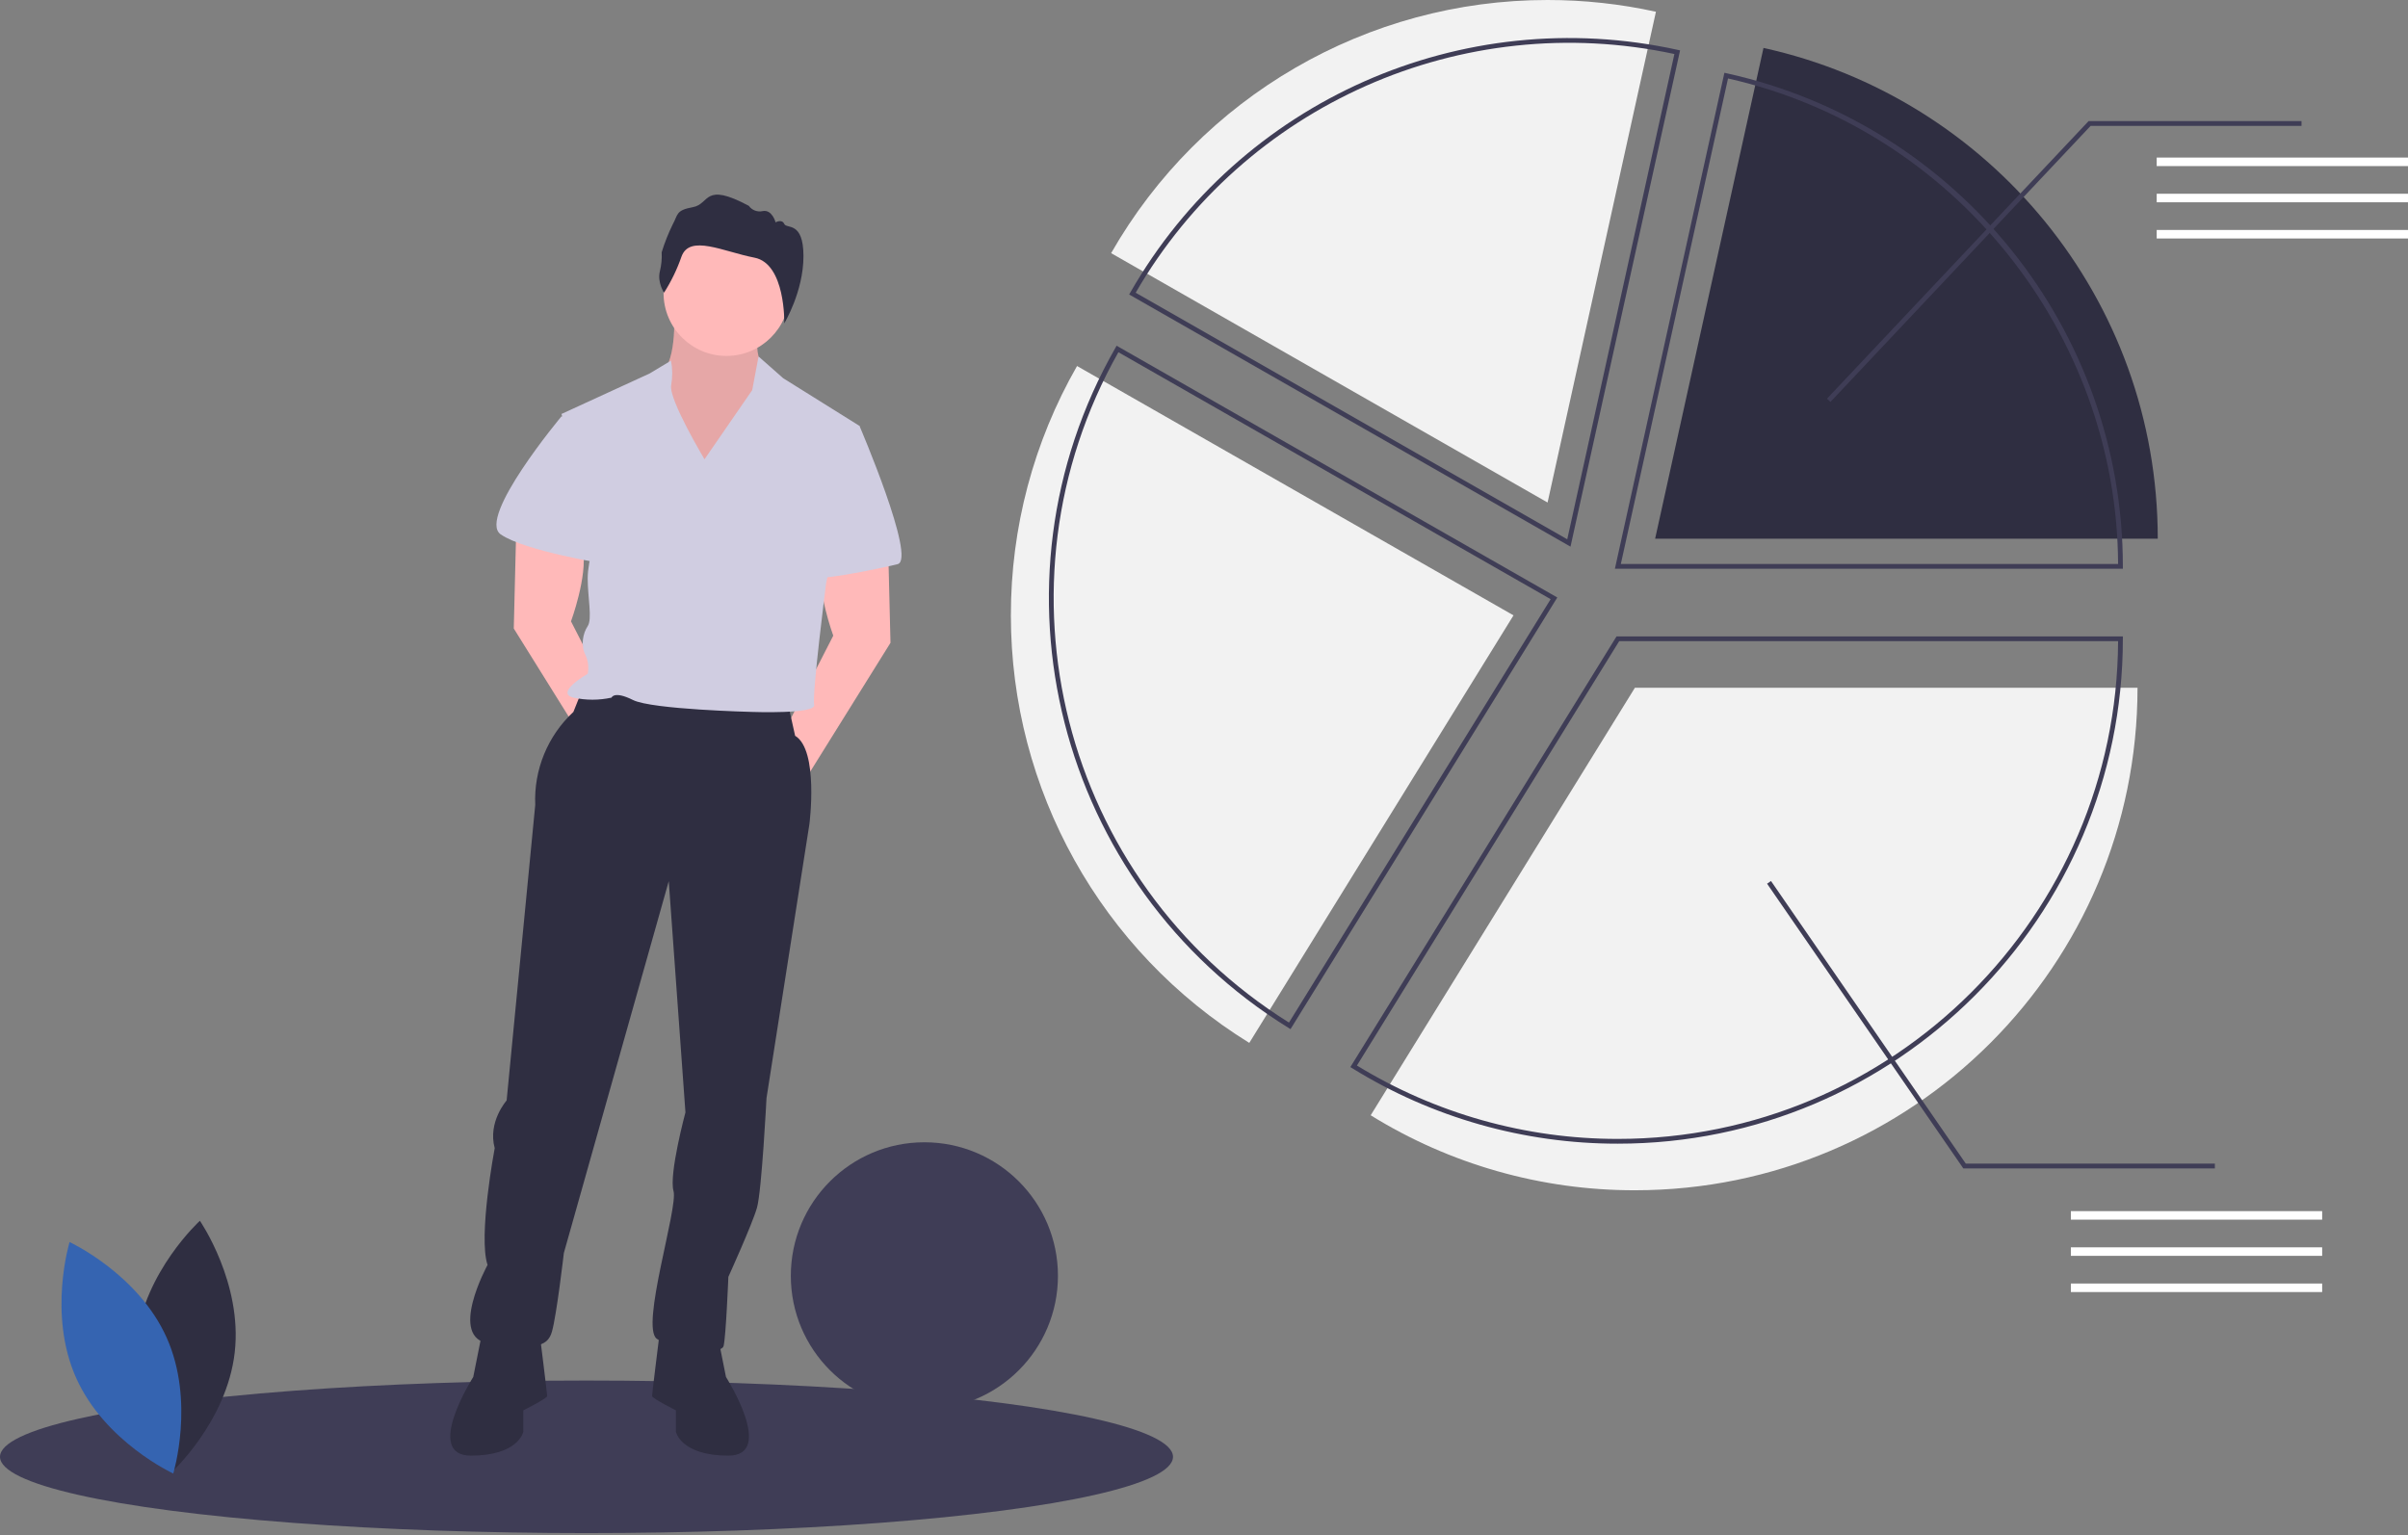
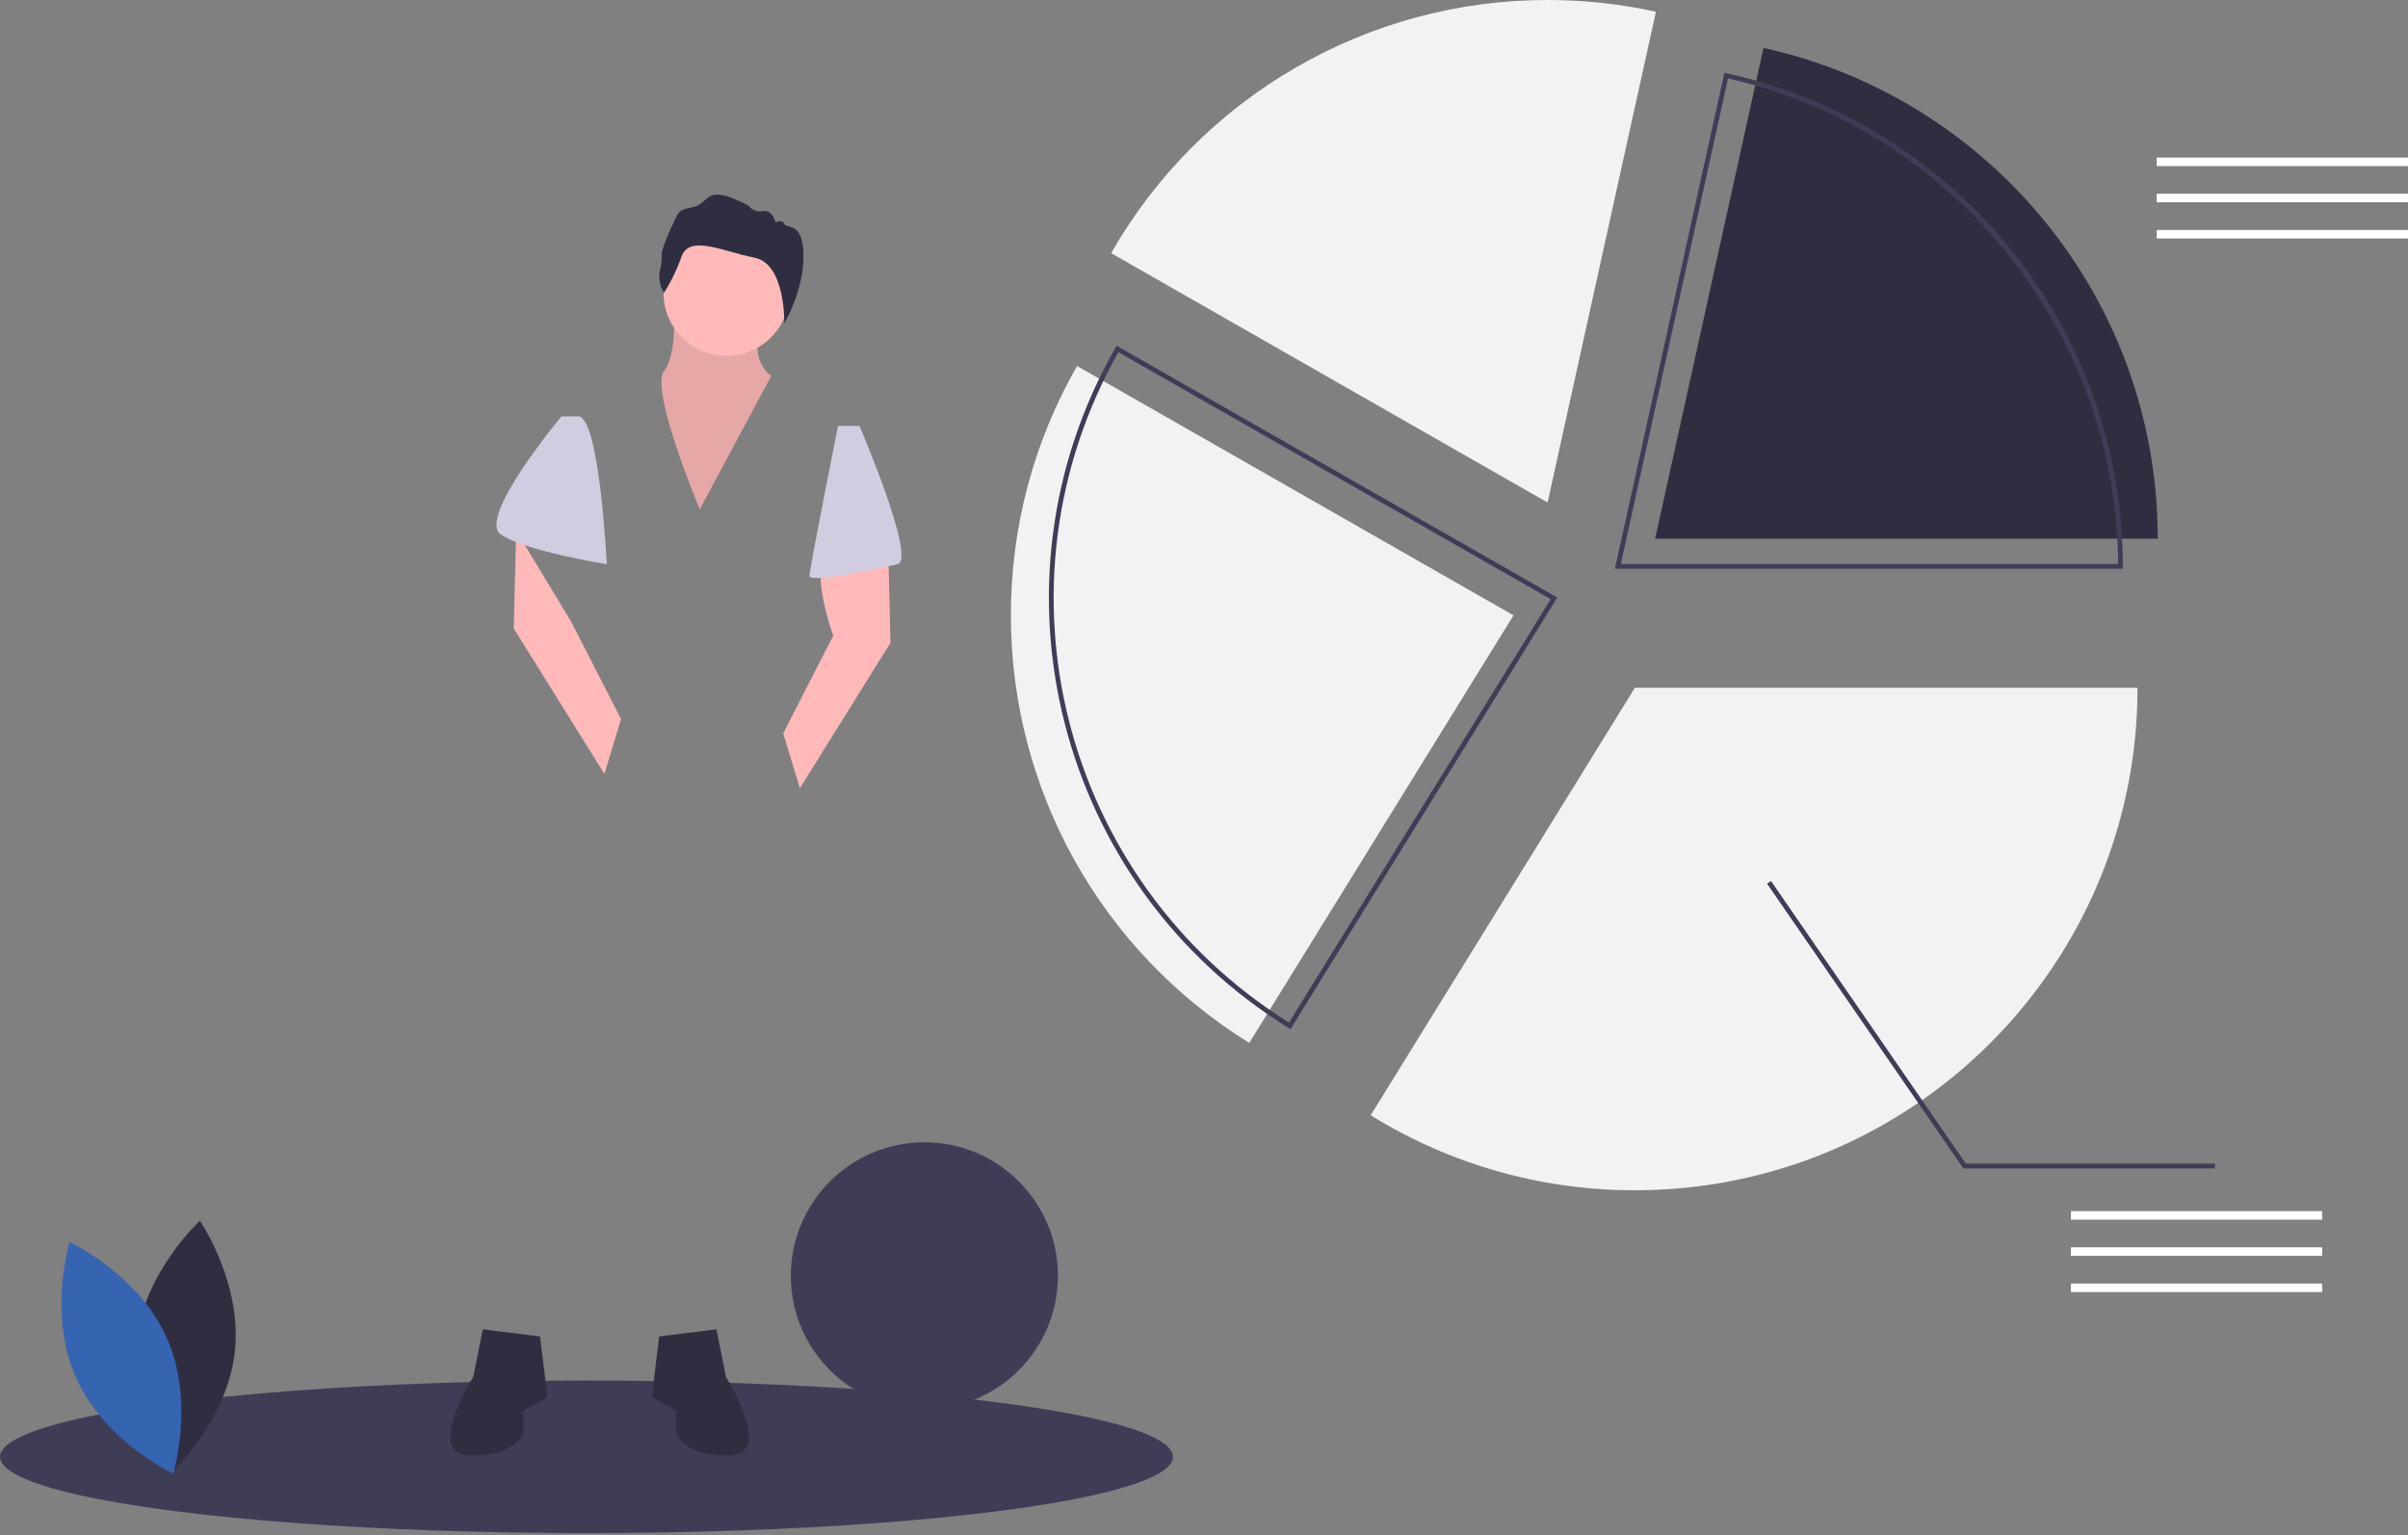
<svg xmlns="http://www.w3.org/2000/svg" width="505" height="322" viewBox="0 0 505 322">
  <rect x="0" y="0" width="505" height="322" fill="#808080" stroke="none" />
  <g fill="none">
    <ellipse cx="123" cy="305.588" fill="#3F3D56" rx="123" ry="16" />
    <path fill="#F2F2F2" d="M448.276 144.267H342.867l-55.41 89.678c16.64 10.31 35.834 15.76 55.41 15.73 58.216 0 105.409-47.193 105.409-105.408z" />
    <circle cx="193.86" cy="267.618" r="28.009" fill="#3F3D56" />
    <path fill="#FFB9B9" d="M141.25 63.838s1 10-2 14 7.5 29 7.5 29l15-28s-5-3-2-11.5l-18.5-3.5z" />
    <path fill="#000" d="M141.25 63.838s1 10-2 14 7.5 29 7.5 29l15-28s-5-3-2-11.5l-18.5-3.5z" opacity=".1" />
-     <path fill="#FFB9B9" d="M186.25 114.338l.5 20.5-19 30.5-3.5-11.5 10.5-20.5s-3.5-9.5-2.5-15 14-4 14-4zM108.25 111.338l-.5 20.5 19 30.5 3.5-11.5-10.5-20.5s3.5-9.5 2.5-15-14-4-14-4z" />
-     <path fill="#2F2E41" d="M122.25 144.338l-2 5c-5.396 5.013-8.321 12.141-8 19.5l-6 62s-4 4.5-2.5 10c0 0-3.5 18.5-1.5 24.5 0 0-8.5 15.5.5 16.5s12 1 13-2.5 2.5-16.5 2.5-16.5l22-78 3.5 48.5s-3.5 13-2.5 16.5-7 28.5-3.5 31 13.5 3.5 14 1.5 1-14.5 1-14.5 5-11 6-14.5 2-23 2-23l9-57.5s2-15.5-3-18.5l-2-9-42.5-1z" />
+     <path fill="#FFB9B9" d="M186.25 114.338l.5 20.5-19 30.5-3.5-11.5 10.5-20.5s-3.5-9.5-2.5-15 14-4 14-4zM108.25 111.338l-.5 20.5 19 30.5 3.5-11.5-10.5-20.5z" />
    <path fill="#2F2E41" d="M101.25 278.838l-2 10s-10.5 16.5-.5 16.5 11-5 11-5v-4.5s5-2.5 5-3-1.5-12.5-1.5-12.5l-12-1.5zM150.25 278.838l2 10s10.5 16.5.5 16.5-11-5-11-5v-4.5s-5-2.5-5-3 1.5-12.5 1.5-12.5l12-1.5z" />
    <circle cx="152.352" cy="61.468" r="13.192" fill="#FFB9B9" />
-     <path fill="#D0CDE1" d="M147.75 96.338s-7.5-12.5-7-15.5c.308-1.719.3-3.48-.024-5.195l-4.476 2.695-18.5 8.5 7.5 25s-2 5.5-2 9.5 1 8.5 0 10-1.5 4-.5 6c.597 1.243.772 2.647.5 4 0 0-7 4-3 5 2.635.58 5.365.58 8 0 0 0 .5-1.5 4.5.5s25 2.5 25 2.5 13.5.5 13-1.5 2.5-25.5 2.5-25.5l7-33-16-10-5.168-4.563-1.332 7.063-10 14.5z" />
    <path fill="#D0CDE1" d="M121.25 87.338h-3.5S100 108.588 105 112.088s22.25 6.25 22.25 6.25-1.5-31-6-31zM175.75 89.338h4.5s12 28 8 29-18.5 4-18.5 2.5 6-31.5 6-31.5z" />
    <path fill="#2F2E41" d="M139.26 61.397s-1.431-2.146-.881-4.459c.329-1.312.459-2.667.385-4.018.616-2.003 1.39-3.954 2.312-5.835 1.156-2.092.606-2.973 4.24-3.633 3.632-.66 2.146-5.395 11.724-.276.661.923 1.812 1.357 2.918 1.101 1.982-.385 2.697 2.367 2.697 2.367s1.322-.77 1.817.33c.495 1.102 4.028-.66 4.028 6.771 0 7.432-4.02 14.07-4.02 14.07s.295-12.5-6.256-13.767c-6.55-1.266-13.597-4.954-15.303-.22-.922 2.657-2.15 5.198-3.661 7.57z" />
-     <path fill="#3F3D56" d="M339.294 239.903c-19.667.016-38.949-5.458-55.674-15.806l-.425-.263.263-.425 55.558-89.915h106.187v.5c0 58.398-47.51 105.909-105.909 105.909zm-54.722-16.394c16.471 10.082 35.41 15.41 54.722 15.394 57.681 0 104.639-46.79 104.908-104.41H339.573l-55.001 89.016z" />
    <path fill="#F2F2F2" d="M212 129.08c-.017 36.542 18.905 70.482 49.998 89.68l55.41-89.68-91.534-52.304c-9.118 15.922-13.902 33.957-13.874 52.305z" />
    <path fill="#3F3D56" d="M270.646 215.874l-.425-.263c-48.546-30.016-64.592-93.09-36.294-142.657l.248-.433 92.417 52.81-55.946 90.543zM234.548 73.885c-27.606 48.894-11.842 110.855 35.774 140.611l54.876-88.811-90.65-51.8z" />
    <path fill="#2F2E41" d="M369.834 10.057L347.11 113.002H452.52c0-50.413-35.393-92.553-82.685-102.945z" />
    <path fill="#3F3D56" d="M445.203 119.308H338.672l22.965-104.04.488.107c48.524 10.725 83.072 53.737 83.078 103.433v.5zm-105.286-1h104.285c-.235-48.515-34.535-91.22-81.804-101.848l-22.481 101.848z" />
    <path fill="#F2F2F2" d="M324.555 0c-37.832-.015-72.769 20.253-91.534 53.103l91.534 52.306L347.279 2.464C339.815.824 332.195-.002 324.555 0z" />
-     <path fill="#3F3D56" d="M329.363 114.666l-92.558-52.89.248-.435c23.03-40.23 69.525-60.837 114.8-50.88l.488.108-22.978 104.097zm-91.192-53.262l90.509 51.72 22.469-101.792c-44.533-9.573-90.16 10.65-112.978 50.072zM383.876 84.313L383.149 83.626 438.01 25.405 482.668 25.405 482.668 26.405 438.442 26.405z" />
    <path fill="#FFF" d="M452.296 33.052H505V34.839H452.296zM452.296 40.645H505V42.432H452.296zM452.296 48.238H505V50.025H452.296zM434.296 254.052H487V255.839H434.296zM434.296 261.645H487V263.432H434.296zM434.296 269.238H487V271.025H434.296z" />
    <path fill="#3F3D56" d="M464.5 245.088L411.738 245.088 411.589 244.871 370.589 185.371 371.411 184.804 412.262 244.088 464.5 244.088z" />
    <path fill="#2F2E41" d="M28.58 281.325c-1.665 14.595 7.308 27.605 7.308 27.605s11.673-10.654 13.339-25.249c1.665-14.595-7.307-27.605-7.307-27.605s-11.674 10.654-13.34 25.249z" />
    <path fill="#3564B1" d="M34.944 280.572c6.004 13.407 1.388 28.522 1.388 28.522s-14.35-6.623-20.353-20.03c-6.004-13.407-1.388-28.522-1.388-28.522s14.35 6.623 20.353 20.03z" />
  </g>
</svg>